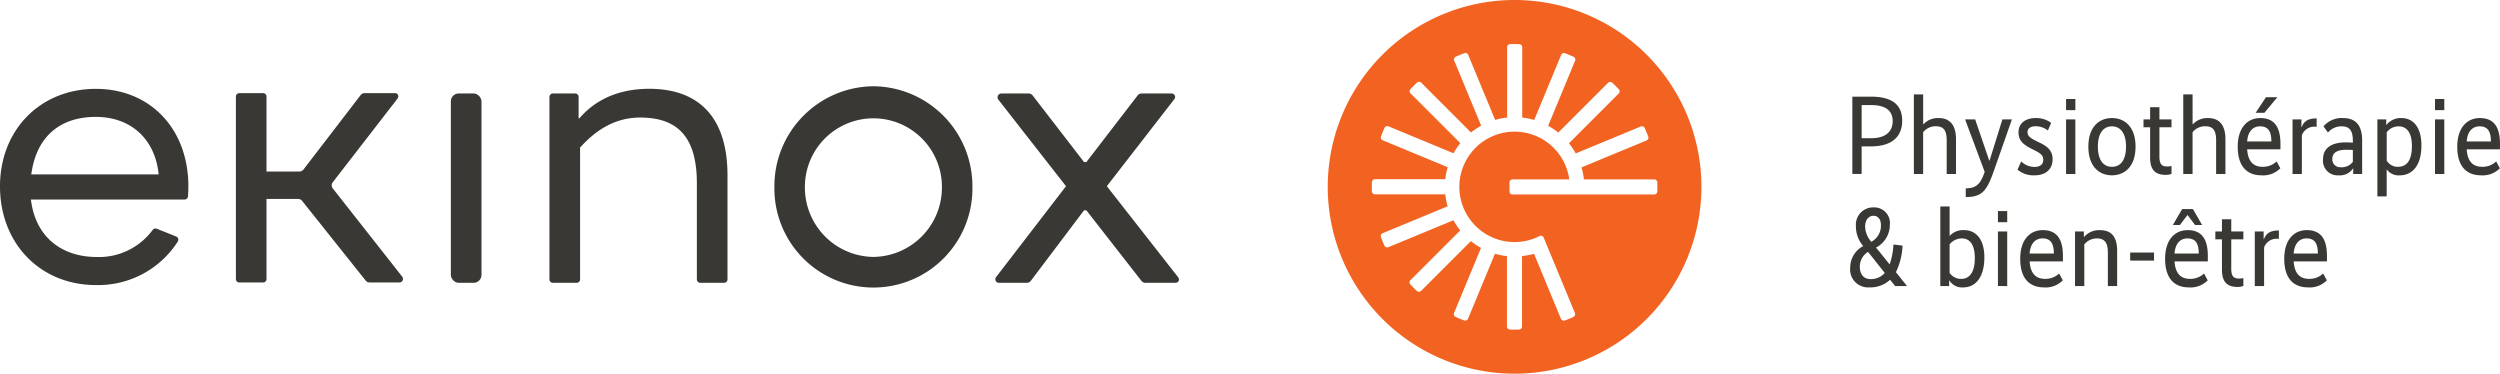
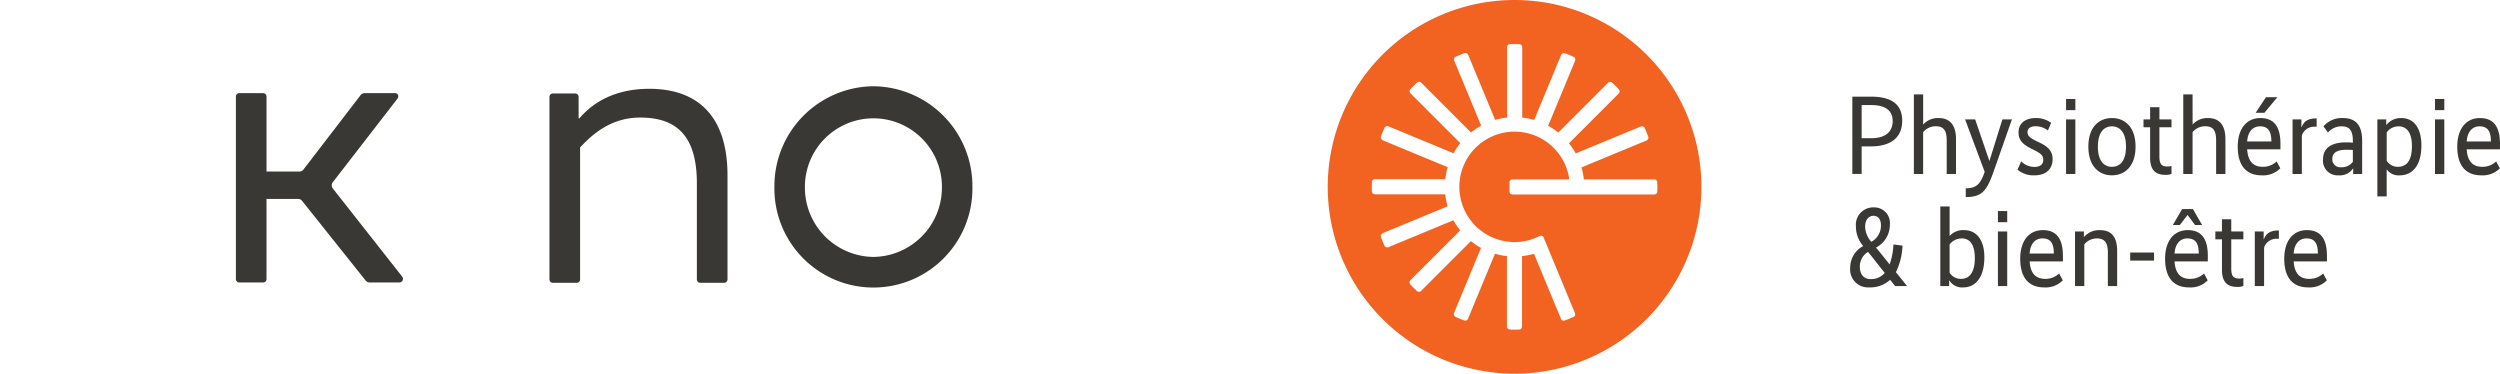
<svg xmlns="http://www.w3.org/2000/svg" width="441.545" height="66">
  <g fill="#393835">
    <path d="M330.442 25.856h-1.643v4.869h-1.643V17.071h3.306c3.741 0 5.5 1.445 5.5 4.255.002 2.89-1.918 4.53-5.52 4.53zm.02-7.3h-1.663v5.858h1.663c2.613 0 3.82-1.208 3.82-3.028 0-1.801-1.208-2.83-3.82-2.83zM339.666 21.959h.039a3.48 3.48 0 012.712-1.108c1.9 0 3.048 1.168 3.048 3.721v6.155h-1.643V24.81c0-1.781-.534-2.514-1.96-2.514a2.879 2.879 0 00-2.2 1.049v7.383h-1.639V16.675h1.643zM352.155 30.173c-1.247 3.523-2.058 4.631-4.968 4.631v-1.543c2.019 0 2.652-.93 3.345-2.909l-3.463-9.265h1.781l2.494 7.3h.04l2.276-7.3h1.682zM361.697 23.049a3.56 3.56 0 00-2.157-.752c-.871 0-1.445.356-1.445 1.029 0 .752.535 1.109 2.078 1.841 1.563.712 2.355 1.544 2.355 2.949 0 1.682-1.108 2.85-3.187 2.85a4.31 4.31 0 01-3.013-1.01l.653-1.445a3.346 3.346 0 002.335.97c1.029 0 1.564-.475 1.564-1.247 0-.792-.416-1.148-1.92-1.88-1.524-.753-2.454-1.445-2.454-2.989 0-1.623 1.267-2.514 3.009-2.514a4.365 4.365 0 012.751.851zM366.546 19.446h-1.643v-1.959h1.643zm0 11.282h-1.643v-9.639h1.643zM372.999 30.965c-2.257 0-4.157-1.583-4.157-5.067s1.9-5.047 4.157-5.047c2.276 0 4.176 1.564 4.176 5.047s-1.9 5.067-4.176 5.067zm0-8.649c-1.425 0-2.474 1.109-2.474 3.583s1.049 3.563 2.474 3.563c1.464 0 2.494-1.088 2.494-3.563s-1.069-3.583-2.494-3.583zM383.529 22.474h-2.138v5.186c0 1.524.574 1.742 1.445 1.742a2.119 2.119 0 00.693-.1v1.405a2.562 2.562 0 01-1.009.178c-1.564 0-2.771-.594-2.771-3.028v-5.383h-1.168v-1.386h1.168v-2.157h1.643v2.157h2.138zM387.251 21.959h.039a3.48 3.48 0 012.712-1.108c1.9 0 3.048 1.168 3.048 3.721v6.155h-1.643V24.81c0-1.781-.534-2.514-1.96-2.514a2.879 2.879 0 00-2.2 1.049v7.383h-1.643V16.675h1.643zM399.206 20.851c2.3 0 3.563 1.346 3.563 4.552v.97h-5.878c.139 2.138 1.089 3.088 2.751 3.088a3.487 3.487 0 002.454-.95l.653 1.207a4.228 4.228 0 01-3.325 1.247c-2.395 0-4.2-1.385-4.2-5.067.002-3.325 1.702-5.047 3.982-5.047zm-2.316 4.136h4.275c0-1.8-.574-2.672-2-2.672-1.266 0-2.156.911-2.275 2.672zm5.3-7.778l-2.256 2.711h-1.544l1.821-2.751h1.979zM409.161 22.395a2.391 2.391 0 00-.356-.02 2.307 2.307 0 00-2.256 1.544v6.808h-1.643v-9.638h1.564v1.366h.039c.357-.831.851-1.543 2.652-1.543zM414.348 25.146a10.65 10.65 0 011.207.06v-.376c0-1.8-.633-2.514-1.939-2.514a3.11 3.11 0 00-2.454 1.089l-.792-1.089a4.23 4.23 0 013.444-1.464c2.316 0 3.384 1.346 3.384 3.978v5.9h-1.583v-.99h-.02a2.79 2.79 0 01-2.553 1.227 2.57 2.57 0 01-2.751-2.83c0-2.001 1.483-2.991 4.057-2.991zm-.911 4.394a2.475 2.475 0 002.118-.95v-2.1a18.302 18.302 0 00-1.128-.039c-1.6 0-2.494.495-2.494 1.583a1.383 1.383 0 001.5 1.5zM423.87 30.965a2.557 2.557 0 01-2.3-1.009h-.04v4.73h-1.643V21.088h1.564v.97h.039a3.2 3.2 0 012.652-1.207c2.078 0 3.523 1.623 3.523 4.81.005 3.721-1.717 5.304-3.795 5.304zm-.257-8.649a2.544 2.544 0 00-2.078 1.069v4.988a2.276 2.276 0 001.979 1.088c1.544 0 2.474-1.108 2.474-3.662-.002-2.355-.891-3.484-2.376-3.484zM431.708 19.446h-1.643v-1.959h1.643zm0 11.282h-1.643v-9.639h1.643zM437.979 20.851c2.3 0 3.563 1.346 3.563 4.552v.97h-5.879c.139 2.138 1.089 3.088 2.751 3.088a3.487 3.487 0 002.454-.95l.653 1.207a4.229 4.229 0 01-3.325 1.247c-2.395 0-4.2-1.385-4.2-5.067.007-3.325 1.71-5.047 3.983-5.047zm-2.316 4.136h4.275c0-1.8-.574-2.672-2-2.672-1.259.001-2.153.911-2.272 2.673zM329.08 43.456a5.216 5.216 0 01-1.291-3.484 3.062 3.062 0 013.167-3.345 2.77 2.77 0 012.83 3.068 4.549 4.549 0 01-2.454 4.038c.178.218.376.435.554.653l1.86 2.316a12.518 12.518 0 00.673-3.523l1.6.2a11.731 11.731 0 01-1.167 4.691l1.939 2.415v.04h-2.074l-.891-1.113a5.143 5.143 0 01-3.7 1.346 3.163 3.163 0 01-3.346-3.502 4.3 4.3 0 012.3-3.8zm1.287 5.839a3.183 3.183 0 002.513-1.089l-2.379-3.008c-.2-.257-.4-.475-.574-.712a3.031 3.031 0 00-1.447 2.612c0 1.326.675 2.197 1.883 2.197zm.139-6.591a3.206 3.206 0 001.7-2.929c0-1.108-.574-1.663-1.306-1.663-.812 0-1.485.653-1.485 1.92a4.231 4.231 0 001.089 2.672zM346.751 50.759a2.605 2.605 0 01-2.454-1.227h-.04v.99h-1.563V36.469h1.643v5.166h.039a3.23 3.23 0 012.536-.99c1.98 0 3.563 1.484 3.563 4.81-.003 3.502-1.546 5.304-3.724 5.304zm-.277-8.649a2.746 2.746 0 00-2.138 1.049v5.027a2.388 2.388 0 002.058 1.069c1.405 0 2.395-1.108 2.395-3.642.001-2.455-.89-3.504-2.314-3.504zM354.511 39.24h-1.64v-1.96h1.64zm0 11.282h-1.64v-9.64h1.64zM360.786 40.643c2.3 0 3.563 1.346 3.563 4.552v.97h-5.879c.139 2.138 1.089 3.088 2.751 3.088a3.487 3.487 0 002.454-.95l.653 1.207a4.229 4.229 0 01-3.322 1.249c-2.395 0-4.2-1.385-4.2-5.067 0-3.325 1.7-5.049 3.98-5.049zm-2.316 4.136h4.275c0-1.8-.574-2.672-2-2.672-1.266.002-2.156.913-2.275 2.674zM368.05 41.849h.039a3.484 3.484 0 012.811-1.2c1.96 0 3.028 1.108 3.028 3.681v6.195h-1.642v-5.941c0-1.722-.574-2.474-1.959-2.474a2.881 2.881 0 00-2.2 1.049v7.363h-1.641v-9.639h1.564zM380.444 46.025h-4.216V44.6h4.216zM386.379 40.645c2.3 0 3.563 1.346 3.563 4.552v.97h-5.879c.139 2.138 1.089 3.088 2.751 3.088a3.487 3.487 0 002.454-.95l.653 1.207a4.228 4.228 0 01-3.325 1.247c-2.395 0-4.2-1.385-4.2-5.067.005-3.325 1.707-5.047 3.983-5.047zm1.307-.911l-1.307-1.742h-.04l-1.326 1.742h-1.247l1.643-2.811h1.9l1.623 2.811zm-3.622 5.047h4.275c0-1.8-.574-2.672-2-2.672-1.267 0-2.157.911-2.276 2.672zM396.218 42.268h-2.138v5.186c0 1.524.574 1.742 1.445 1.742a2.119 2.119 0 00.693-.1v1.405a2.562 2.562 0 01-1.009.178c-1.564 0-2.771-.594-2.771-3.028v-5.383h-1.168v-1.385h1.168v-2.158h1.643v2.157h2.137zM402.491 42.189a2.392 2.392 0 00-.356-.02 2.307 2.307 0 00-2.256 1.544v6.808h-1.643v-9.639h1.564v1.366h.039c.357-.831.851-1.543 2.652-1.543zM407.42 40.643c2.3 0 3.563 1.346 3.563 4.552v.97h-5.878c.139 2.138 1.089 3.088 2.751 3.088a3.487 3.487 0 002.454-.95l.653 1.207a4.228 4.228 0 01-3.325 1.247c-2.395 0-4.2-1.385-4.2-5.067.004-3.323 1.706-5.047 3.982-5.047zm-2.316 4.136h4.275c0-1.8-.574-2.672-2-2.672-1.265.002-2.156.913-2.275 2.674z" />
  </g>
  <g transform="translate(0 15.235)" fill="#393835">
-     <path d="M208.03 33.666l-12.543-16.018L207.36 2.342a.626.626 0 00-.507-1.069h-5.224a.89.89 0 00-.709.353l-9.042 11.76h-.419l-9.066-11.75a.89.89 0 00-.718-.364h-4.781a.682.682 0 00-.519 1.152l11.9 15.226-12.335 16.035a.631.631 0 00.519 1.031h4.893a.89.89 0 00.718-.364l9.388-12.435h.419l9.714 12.447a.889.889 0 00.709.353h5.282c.548-.001.871-.513.448-1.051zM16.926.459C7.118.459 0 7.699 0 17.675c0 10.103 7.118 17.434 16.926 17.434a16.69 16.69 0 0014.484-7.693.606.606 0 00-.288-.879l-3.45-1.38a.6.6 0 00-.71.221 11.773 11.773 0 01-9.819 4.78c-6.328 0-10.666-3.579-11.6-9.573l-.091-.579H32.6a.6.6 0 00.6-.559 26.72 26.72 0 00.069-1.772C33.271 7.539 26.549.459 16.926.459zM5.514 15.563l.1-.584c1.026-6.17 5.045-9.568 11.312-9.568 5.988 0 10.213 3.672 11.026 9.582l.078.57z" />
-     <rect width="5.414" height="33.443" rx="1.391" transform="translate(79.627 1.273)" />
    <path d="M114.676.449c-7.371 0-10.917 3.571-12.352 5.219h-.131V1.875a.6.6 0 00-.6-.6h-3.95a.6.6 0 00-.6.6v32.237a.6.6 0 00.6.6h4.212a.6.6 0 00.6-.6v-23.3c1.74-1.855 5.115-5.285 10.592-5.285 6.328 0 10.032 3.09 10.032 11.606v16.979a.6.6 0 00.6.6h4.211a.6.6 0 00.6-.6V15.763C128.492 4.982 122.961.449 114.676.449zM154.26 0a17.647 17.647 0 00-17.487 17.764 17.489 17.489 0 1034.973 0A17.647 17.647 0 00154.26 0zm0 30.143a12.256 12.256 0 01-12.1-12.379 12.1 12.1 0 1124.2 0 12.256 12.256 0 01-12.1 12.379zM64.588 34.323L53.356 20.239a.89.89 0 00-.7-.336H47.07v14.154a.6.6 0 01-.6.6h-4.207a.6.6 0 01-.6-.6V1.818a.6.6 0 01.6-.6h4.207a.6.6 0 01.6.6v13.239h5.824a.89.89 0 00.7-.345l10.1-13.152a.89.89 0 01.7-.345h5.345c.58 0 .778.546.447.994L58.78 16.946a.89.89 0 000 1.1l12.272 15.6a.638.638 0 01-.442 1.007h-5.33a.89.89 0 01-.7-.336z" />
  </g>
  <path d="M267.502 0a33 33 0 1033 33 33 33 0 00-33-33zm24.666 34.351h-25.029a.534.534 0 01-.534-.534v-1.6a.534.534 0 01.534-.534h10.022a9.751 9.751 0 10-7.212 10.756 9.632 9.632 0 001.968-.749.529.529 0 01.724.276l.761 1.834 4.757 11.485a.536.536 0 01-.27.694q-.745.336-1.516.624a.537.537 0 01-.681-.3l-4.757-11.482a12.327 12.327 0 01-2.117.412v12.435a.533.533 0 01-.512.535q-.4.013-.8.013-.422 0-.84-.015a.533.533 0 01-.512-.535v-12.43a12.219 12.219 0 01-2.116-.425l-4.76 11.483a.537.537 0 01-.681.3q-.77-.289-1.515-.626a.536.536 0 01-.269-.693l4.759-11.488a12.36 12.36 0 01-1.789-1.2l-8.789 8.789a.536.536 0 01-.744.015q-.6-.561-1.158-1.16a.536.536 0 01.016-.743l8.794-8.796a12.352 12.352 0 01-1.2-1.792l-11.488 4.757a.536.536 0 01-.694-.27q-.336-.745-.624-1.515a.537.537 0 01.3-.681l11.485-4.757a12.223 12.223 0 01-.42-2.117h-12.427a.533.533 0 01-.532-.517q-.013-.4-.013-.8 0-.422.015-.84a.533.533 0 01.535-.512h12.43a12.216 12.216 0 01.425-2.116l-11.486-4.756a.537.537 0 01-.3-.681q.289-.769.626-1.514a.536.536 0 01.693-.27l11.49 4.759a12.348 12.348 0 011.2-1.789l-8.789-8.789a.536.536 0 01-.015-.744q.561-.6 1.16-1.158a.536.536 0 01.743.016l8.794 8.794a12.355 12.355 0 011.792-1.2l-4.757-11.488a.536.536 0 01.27-.694q.745-.336 1.516-.624a.537.537 0 01.681.3l4.757 11.485a12.212 12.212 0 012.117-.419V8.332a.533.533 0 01.516-.532q.4-.013.8-.013.422 0 .84.015a.533.533 0 01.512.535v12.428a12.227 12.227 0 012.117.422l4.755-11.48a.537.537 0 01.681-.3q.769.289 1.515.626a.536.536 0 01.27.693l-4.76 11.489a12.356 12.356 0 011.789 1.2l8.789-8.789a.536.536 0 01.744-.015q.6.561 1.158 1.16a.536.536 0 01-.016.743l-8.794 8.795a12.346 12.346 0 011.2 1.791l11.488-4.758a.536.536 0 01.693.27q.336.745.624 1.515a.537.537 0 01-.3.681l-11.484 4.758a12.227 12.227 0 01.42 2.117h12.427a.533.533 0 01.535.513q.013.4.013.8 0 .422-.015.84a.533.533 0 01-.535.515z" fill="#f26322" />
</svg>